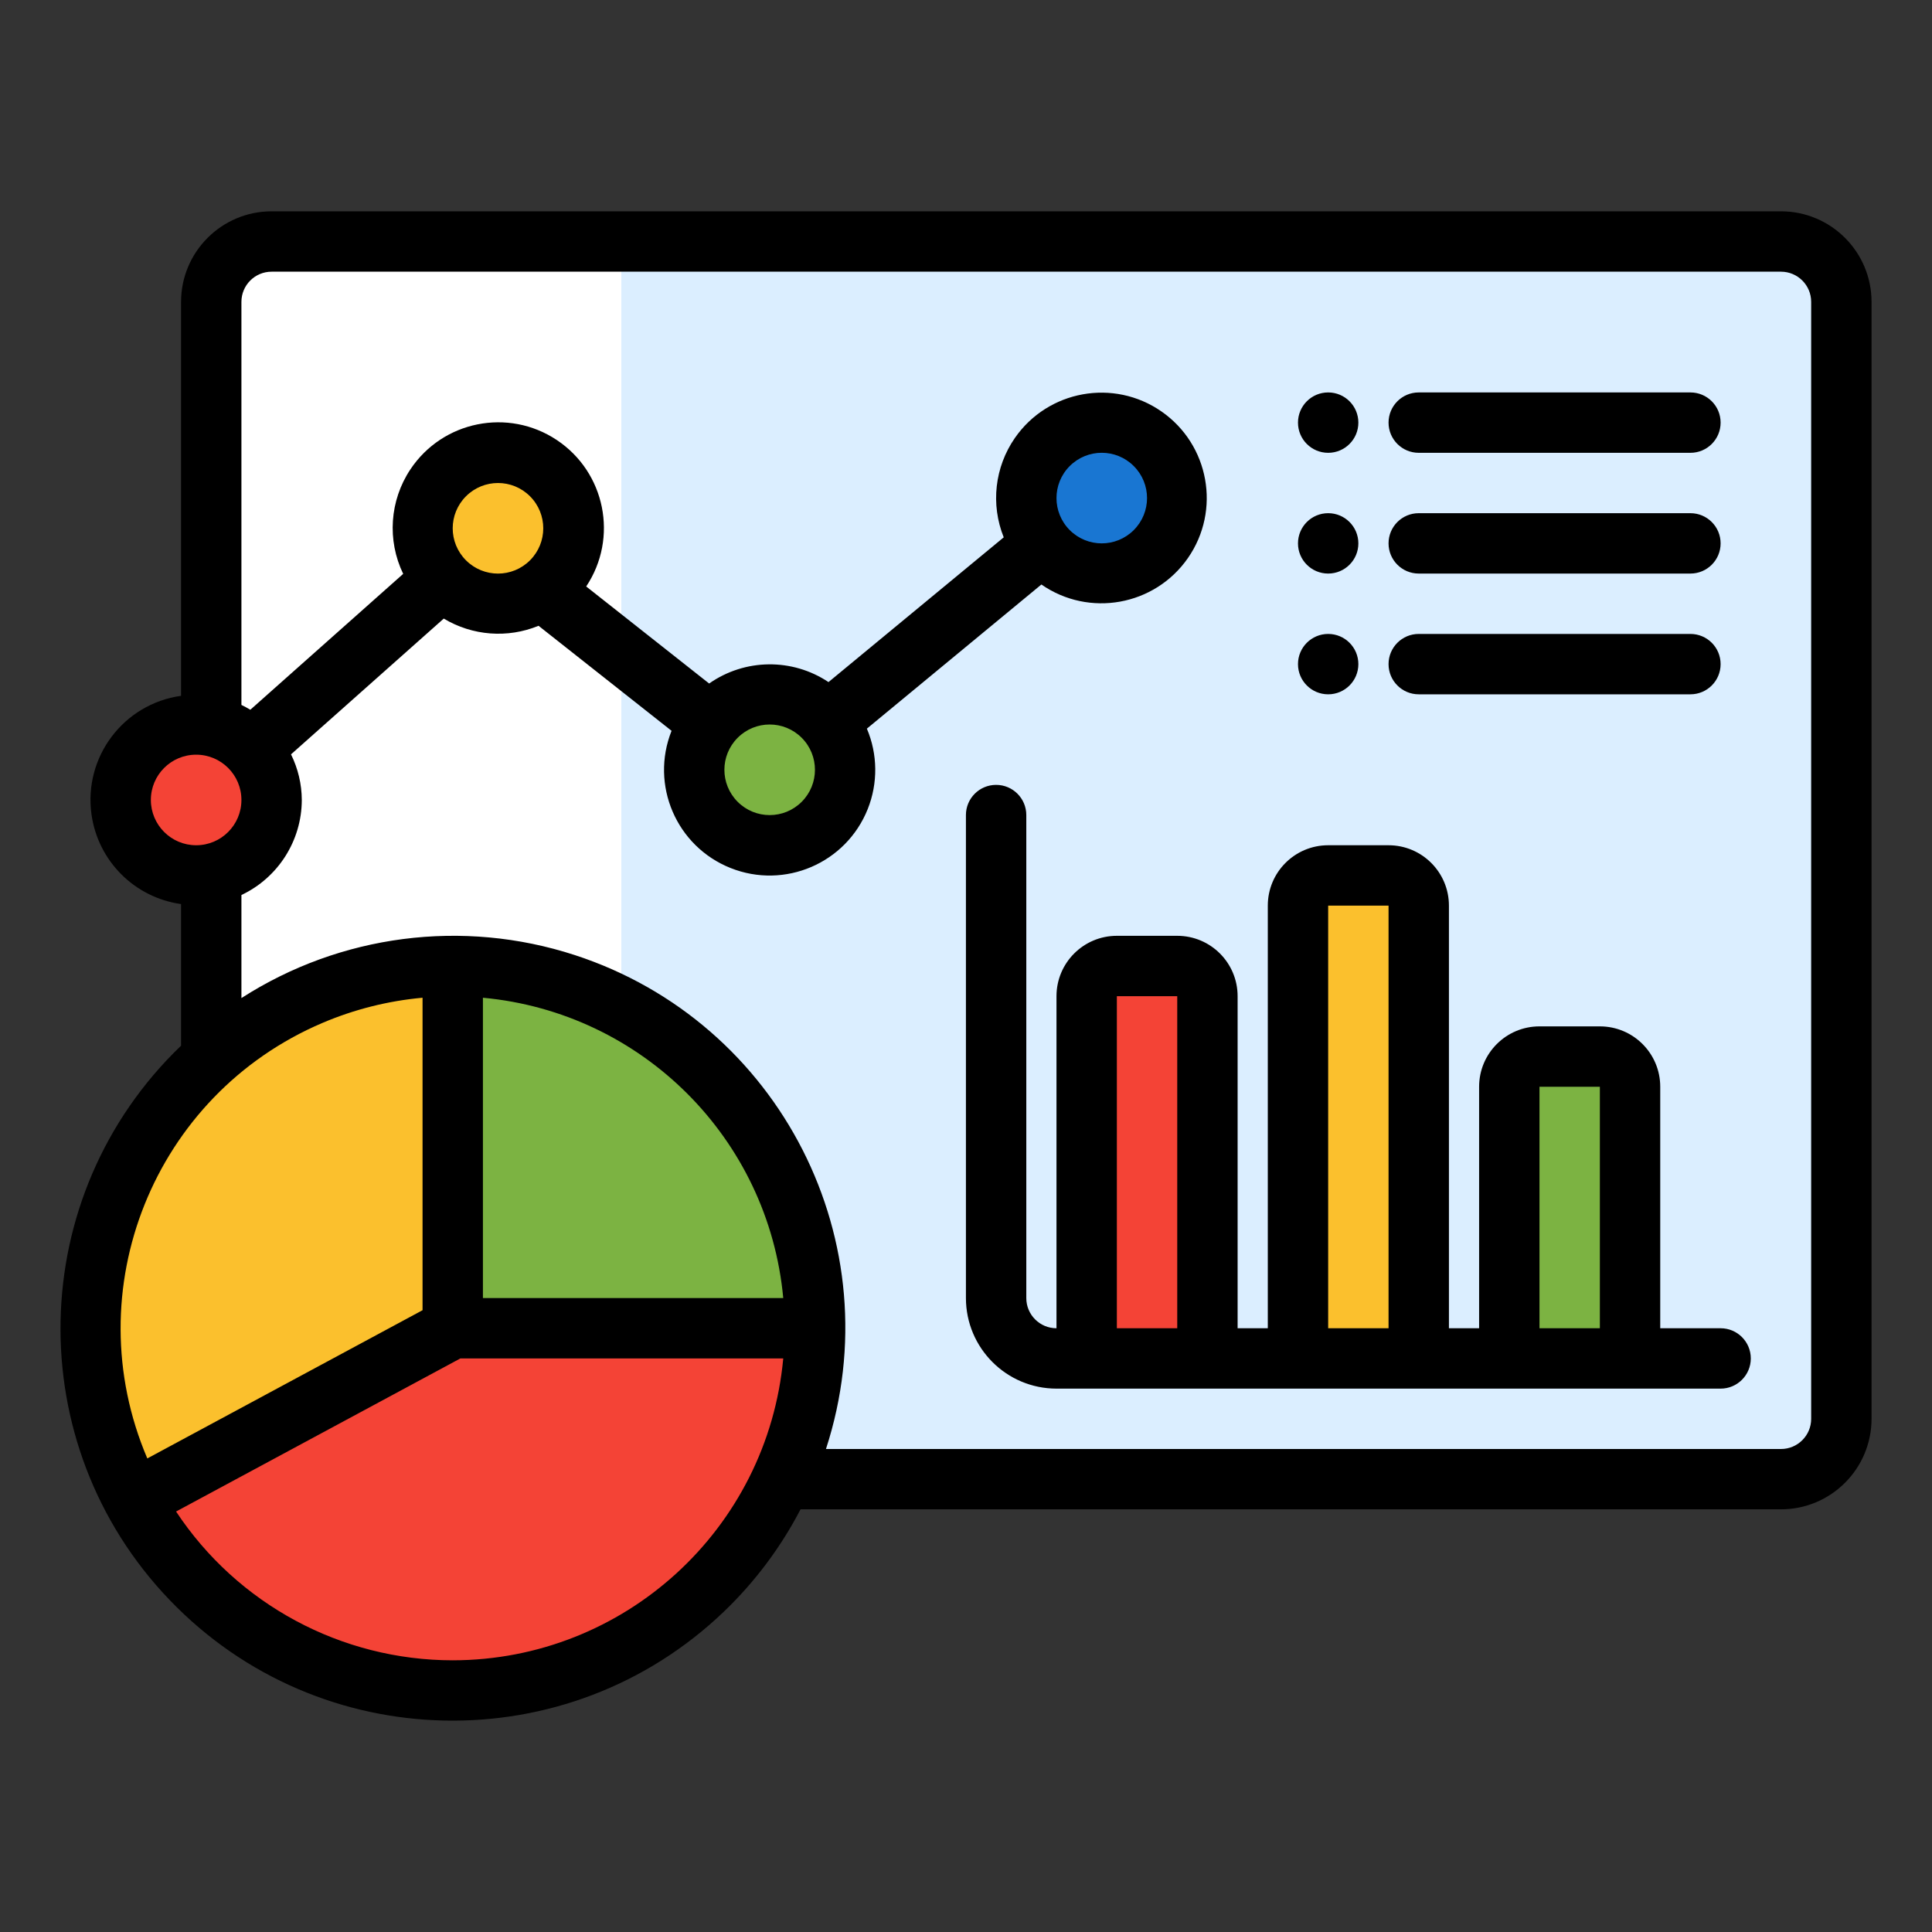
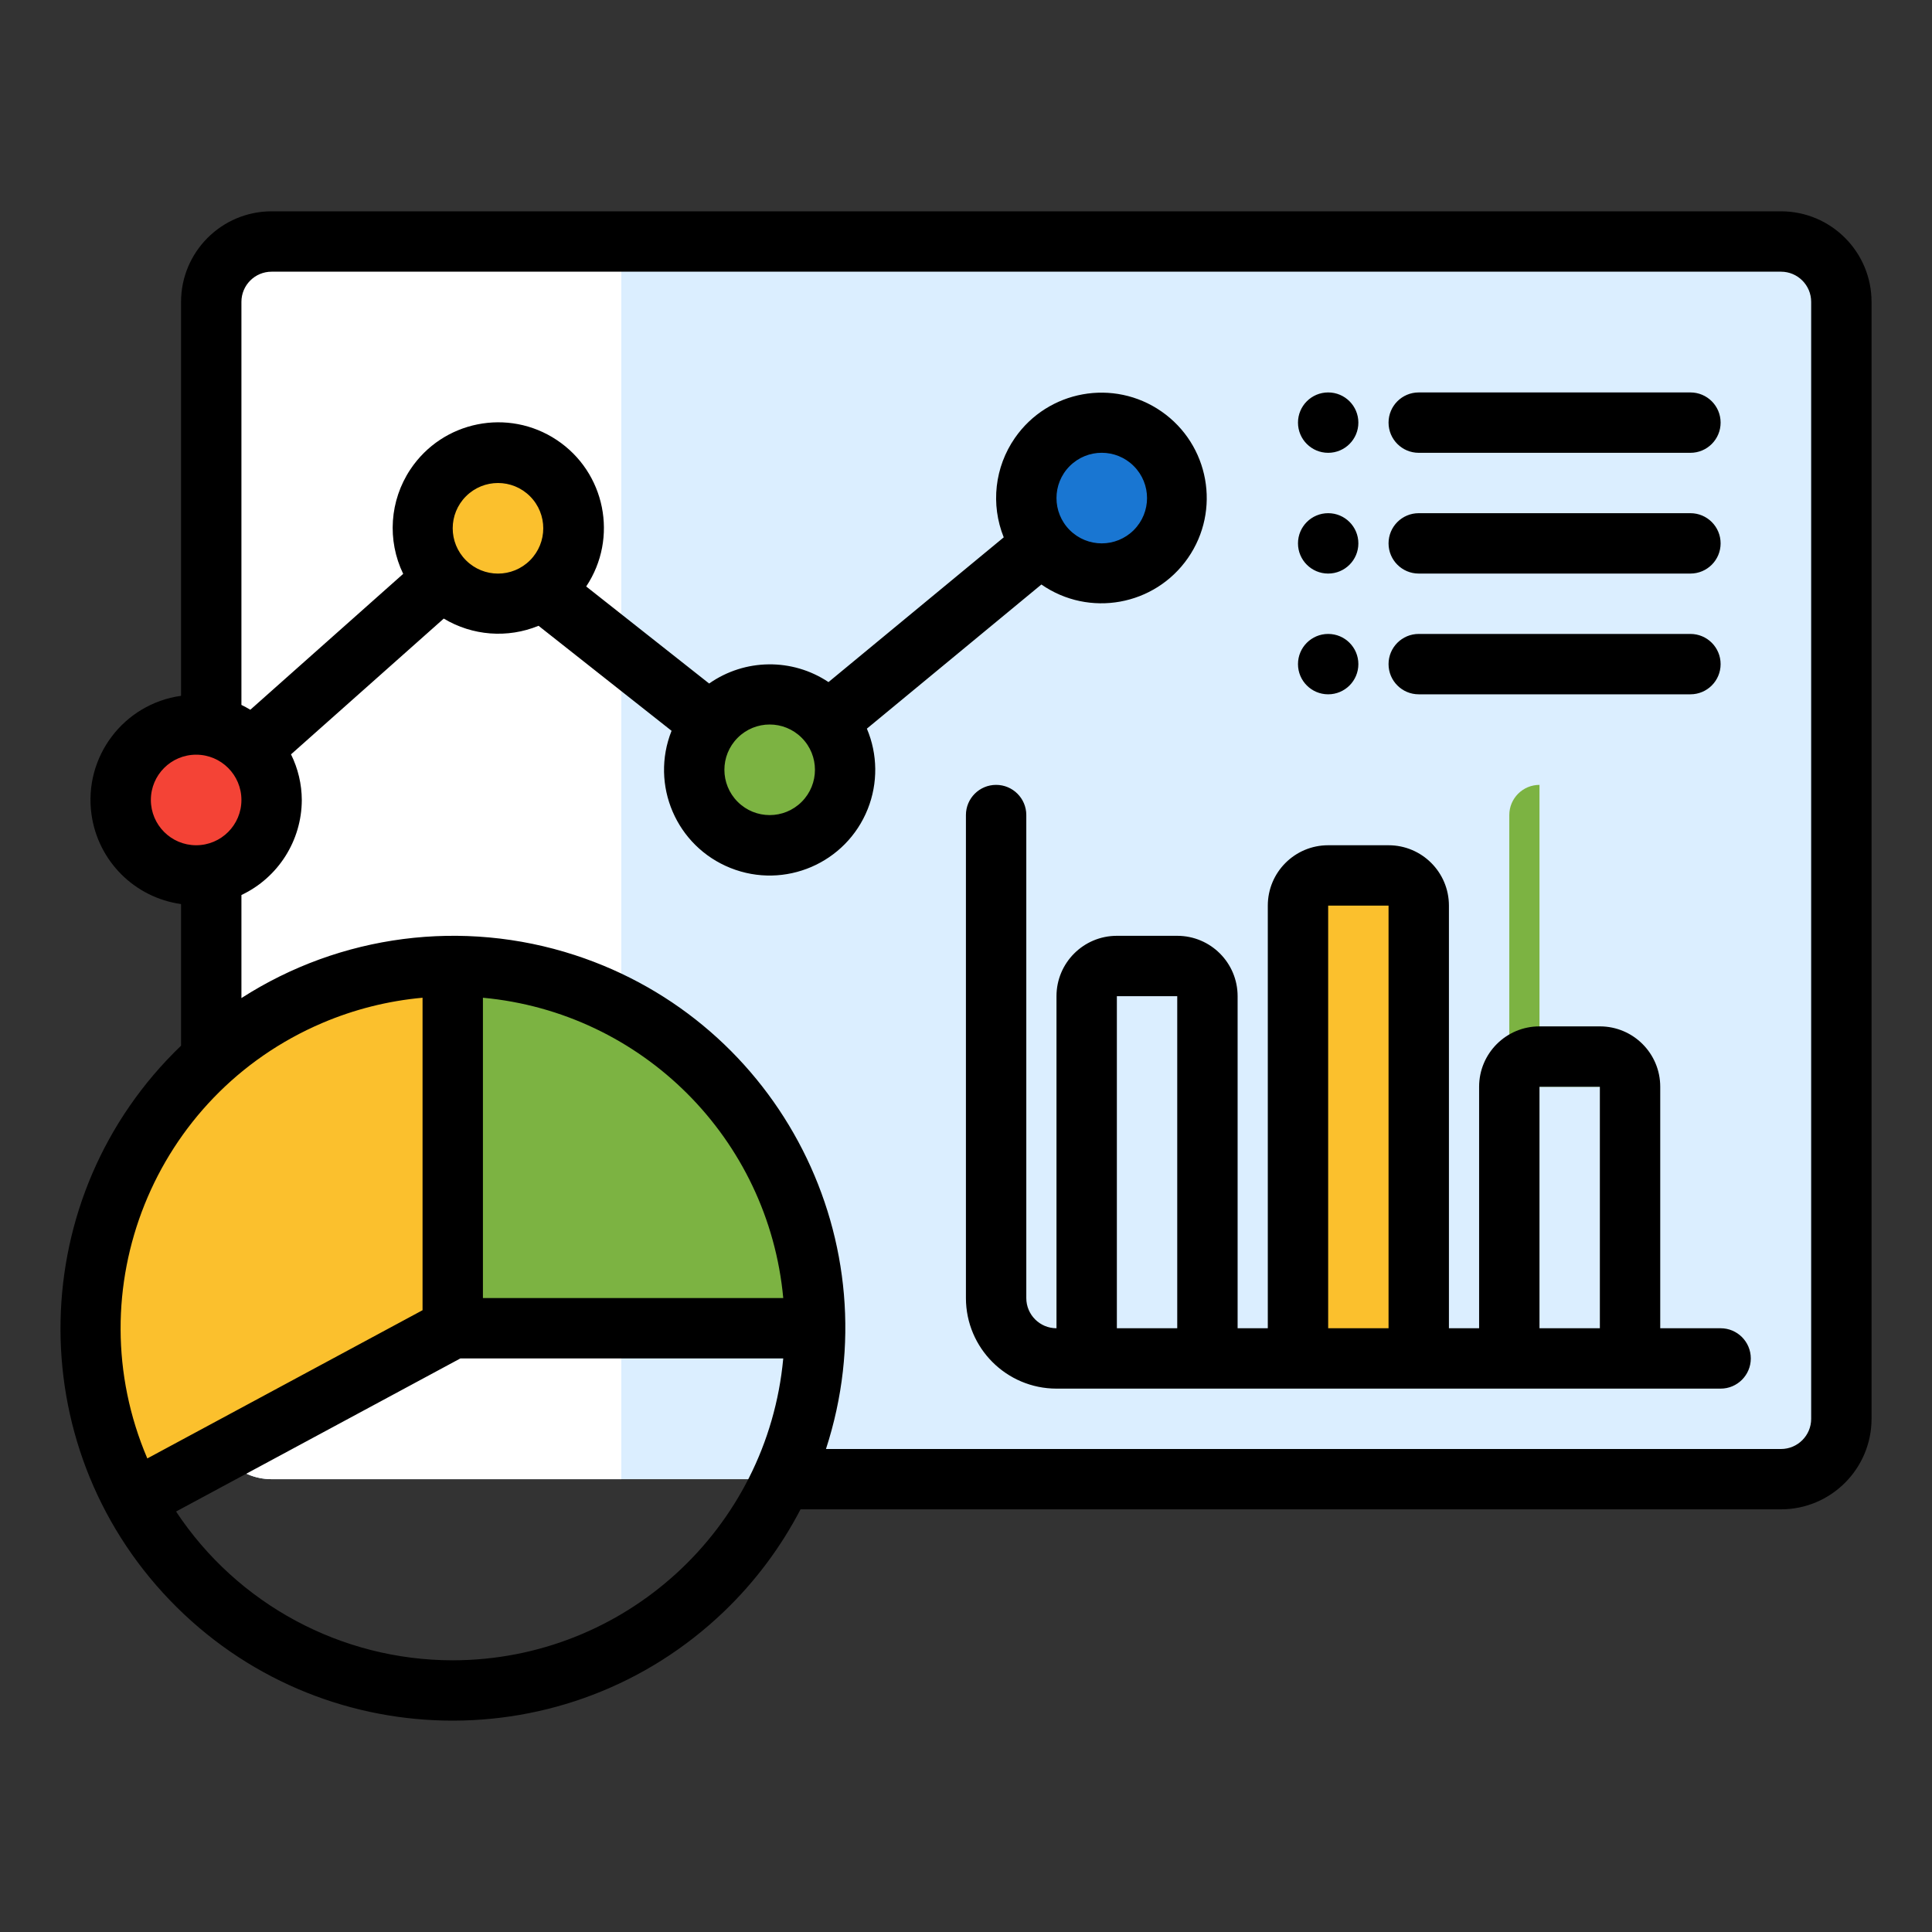
<svg xmlns="http://www.w3.org/2000/svg" id="Layer_1" data-name="Layer 1" viewBox="0 0 512 512">
  <rect x="0" y="0" width="512" height="512" fill="#333333" stroke="none" />
  <defs>
    <style>
      .cls-1 {
        fill: #fff;
      }

      .cls-2 {
        fill: #f44336;
      }

      .cls-3 {
        fill: #dbeeff;
      }

      .cls-4 {
        fill: #fbc02d;
      }

      .cls-5 {
        fill: #1976d2;
      }

      .cls-6 {
        fill: #7cb342;
      }
    </style>
  </defs>
  <g id="Icon">
    <path class="cls-3" d="M487.98,80v296c0,8.84-7.17,16-16,16H71.98c-8.84,0-16-7.16-16-16V80c0-8.84,7.16-16,16-16h400c8.83,0,16,7.16,16,16Z" />
    <path class="cls-1" d="M164.66,64v328h-92.68c-8.84,0-16-7.16-16-16V80c0-8.84,7.16-16,16-16h92.68Z" />
    <path class="cls-4" d="M119.98,256c-53.03,0-96.01,43-96,96.02,0,15.88,3.94,31.51,11.47,45.5l84.53-45.52v-96Z" />
    <path class="cls-6" d="M119.98,256v96h96c0-53.02-42.98-96-96-96Z" />
-     <path class="cls-2" d="M35.44,397.52c25.14,46.68,83.37,64.15,130.05,39,31.09-16.74,50.48-49.21,50.48-84.52h-96l-84.53,45.52Z" />
-     <path class="cls-2" d="M295.98,256h16c4.42,0,8,3.58,8,8v96h-32v-96c0-4.42,3.58-8,8-8Z" />
    <path class="cls-4" d="M351.98,232h16c4.42,0,8,3.58,8,8v120h-32v-120c0-4.42,3.58-8,8-8Z" />
-     <path class="cls-6" d="M407.98,280h16c4.42,0,8,3.58,8,8v72h-32v-72c0-4.42,3.58-8,8-8Z" />
+     <path class="cls-6" d="M407.98,280h16c4.42,0,8,3.58,8,8h-32v-72c0-4.42,3.58-8,8-8Z" />
    <circle class="cls-2" cx="51.98" cy="212" r="20" />
    <circle class="cls-4" cx="131.98" cy="140" r="20" />
    <circle class="cls-5" cx="291.98" cy="132" r="20" />
    <circle class="cls-6" cx="203.98" cy="204" r="20" />
  </g>
  <g id="Line">
    <path d="M455.98,352h-16v-64c0-8.84-7.16-16-16-16h-16c-8.84,0-16,7.16-16,16v64h-8v-112c0-8.84-7.16-16-16-16h-16c-8.84,0-16,7.16-16,16v112h-8v-88c0-8.84-7.16-16-16-16h-16c-8.84,0-16,7.16-16,16v88c-4.42,0-8-3.58-8-8v-128c0-4.42-3.58-8-8-8s-8,3.58-8,8v128c.01,13.25,10.75,23.99,24,24h176c4.42,0,8-3.58,8-8s-3.58-8-8-8ZM295.98,352v-88s16,0,16,0v88h-16ZM351.98,352v-112s16,0,16,0v112h-16ZM407.98,352v-64s16,0,16,0v64h-16ZM367.98,112c0-4.42,3.58-8,8-8h72c4.42,0,8,3.58,8,8s-3.58,8-8,8h-72c-4.42,0-8-3.58-8-8h0ZM343.98,112c0-4.42,3.58-8,8-8s8,3.58,8,8-3.58,8-8,8-8-3.58-8-8ZM367.98,144c0-4.42,3.58-8,8-8h72c4.42,0,8,3.58,8,8s-3.58,8-8,8h-72c-4.42,0-8-3.58-8-8h0ZM367.98,176c0-4.42,3.58-8,8-8h72c4.42,0,8,3.58,8,8s-3.58,8-8,8h-72c-4.42,0-8-3.58-8-8h0ZM343.98,144c0-4.42,3.58-8,8-8s8,3.58,8,8-3.58,8-8,8-8-3.58-8-8ZM343.98,176c0-4.42,3.58-8,8-8s8,3.58,8,8-3.58,8-8,8-8-3.58-8-8ZM471.98,56H71.98c-13.25.01-23.99,10.75-24,24v104.4c-15.24,2.13-25.87,16.22-23.73,31.46,1.73,12.32,11.41,22,23.73,23.73v37.53c-41.4,39.74-42.74,105.52-3,146.92,39.74,41.4,105.52,42.74,146.92,3,8.18-7.85,15.02-16.99,20.25-27.05h259.83c13.25-.01,23.99-10.75,24-24V80c-.01-13.25-10.75-23.99-24-24ZM39.98,212c0-6.63,5.37-12,12-12s12,5.37,12,12-5.37,12-12,12c-6.62,0-11.99-5.38-12-12ZM111.98,264.41v82.81l-72.94,39.28c-19.06-44.66,1.69-96.33,46.35-115.39,8.46-3.61,17.43-5.87,26.59-6.7ZM127.98,264.41c42.23,3.91,75.68,37.36,79.59,79.59h-79.59v-79.59ZM119.98,440c-29.51-.02-57.04-14.82-73.32-39.43l75.34-40.57h85.57c-4.18,45.28-42.13,79.94-87.59,80ZM479.98,376c0,4.42-3.58,8-8,8h-253.09c17.76-54.53-12.05-113.14-66.58-130.9-29.66-9.66-62.09-5.47-88.33,11.4v-27.31c9.74-4.61,15.97-14.41,16-25.19-.02-4.19-1-8.33-2.86-12.09l40.48-35.98c7.6,4.57,16.92,5.28,25.12,1.91l35.25,27.83c-5.72,14.36,1.27,30.63,15.63,36.36s30.63-1.27,36.36-15.63c2.73-6.85,2.65-14.51-.23-21.3l46.25-38.2c12.66,8.79,30.05,5.64,38.84-7.02,8.79-12.66,5.64-30.05-7.02-38.84s-30.05-5.64-38.84,7.02c-5.36,7.72-6.47,17.62-2.96,26.34l-46.44,38.36c-9.61-6.41-22.17-6.25-31.63.38l-32.58-25.72c8.57-12.87,5.08-30.24-7.79-38.81-12.87-8.57-30.24-5.08-38.81,7.79-5.48,8.24-6.21,18.76-1.9,27.68l-40.51,36.01c-.77-.46-1.55-.89-2.36-1.28v-106.81c0-4.42,3.58-8,8-8h400c4.42,0,8,3.58,8,8v296ZM140.46,148.49c-4.69,4.69-12.28,4.69-16.97,0-4.69-4.69-4.69-12.28,0-16.97,4.69-4.69,12.28-4.69,16.97,0,4.68,4.69,4.68,12.28,0,16.97ZM212.46,212.49c-4.69,4.69-12.28,4.69-16.97,0-4.69-4.69-4.69-12.28,0-16.97,4.69-4.69,12.28-4.69,16.97,0,4.68,4.69,4.68,12.28,0,16.97ZM283.49,123.51c4.69-4.69,12.28-4.69,16.97,0,4.69,4.69,4.69,12.28,0,16.97-4.69,4.69-12.28,4.69-16.97,0-4.68-4.69-4.68-12.28,0-16.97Z" />
  </g>
</svg>